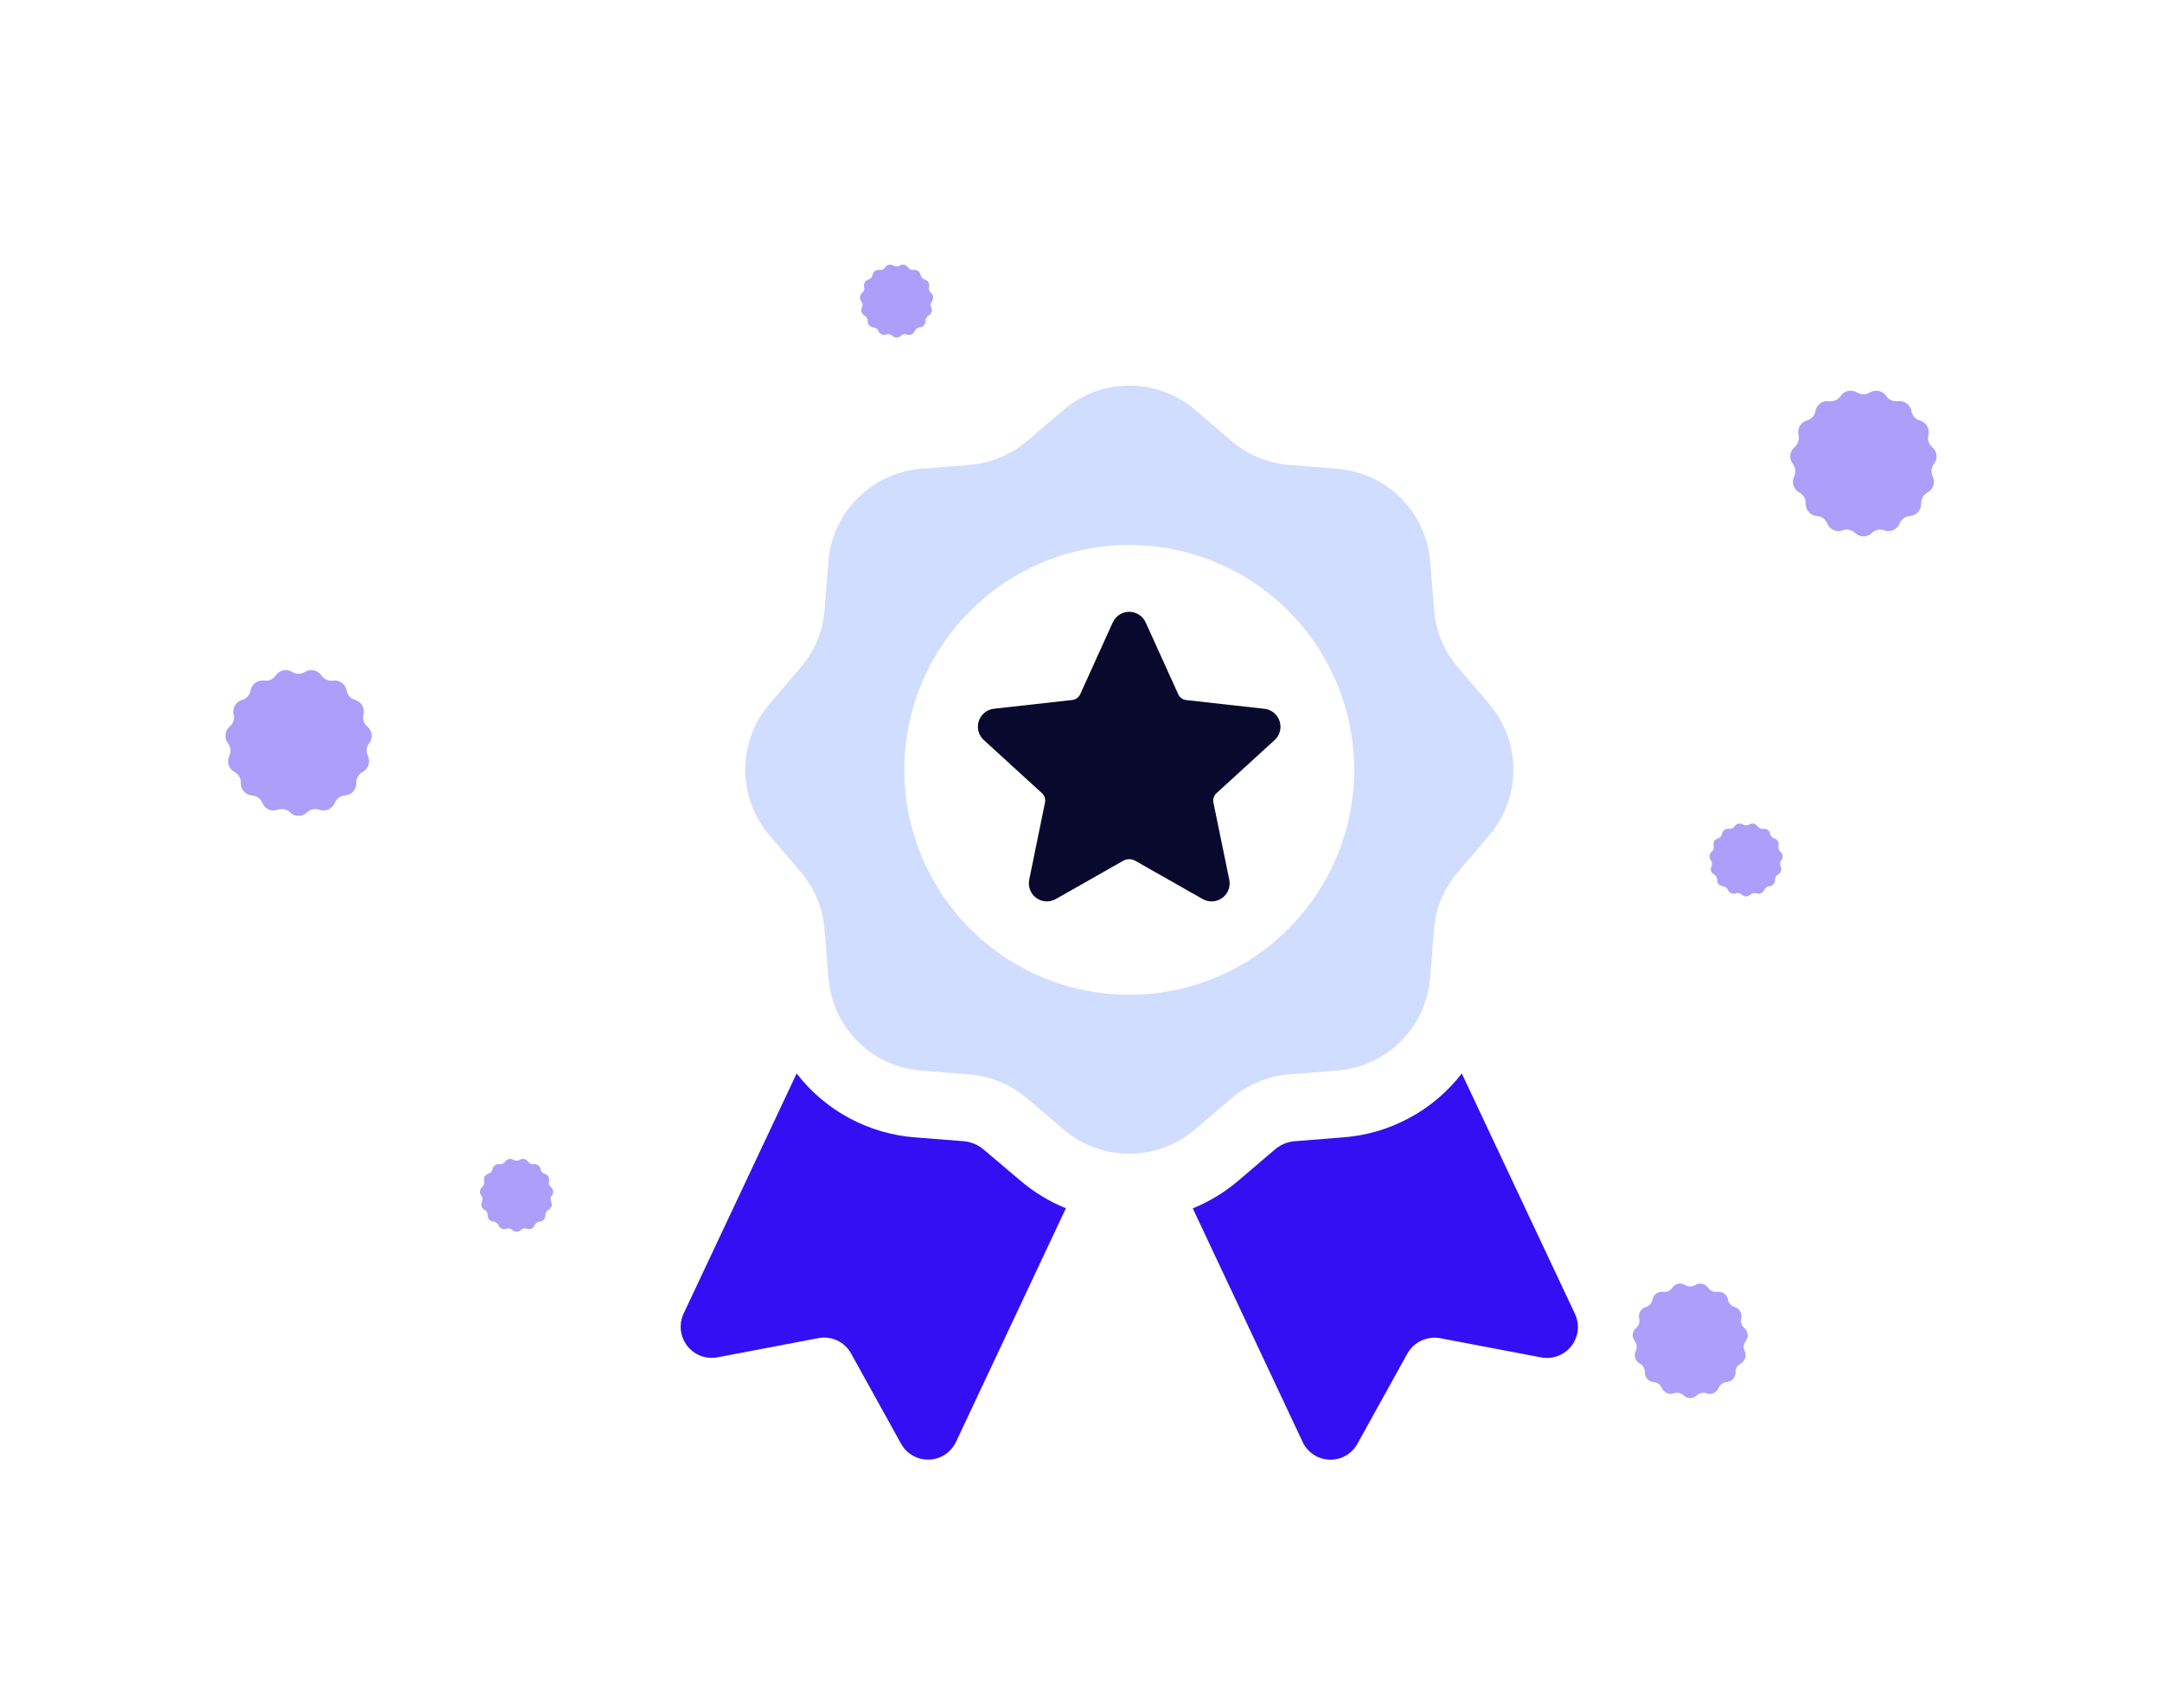
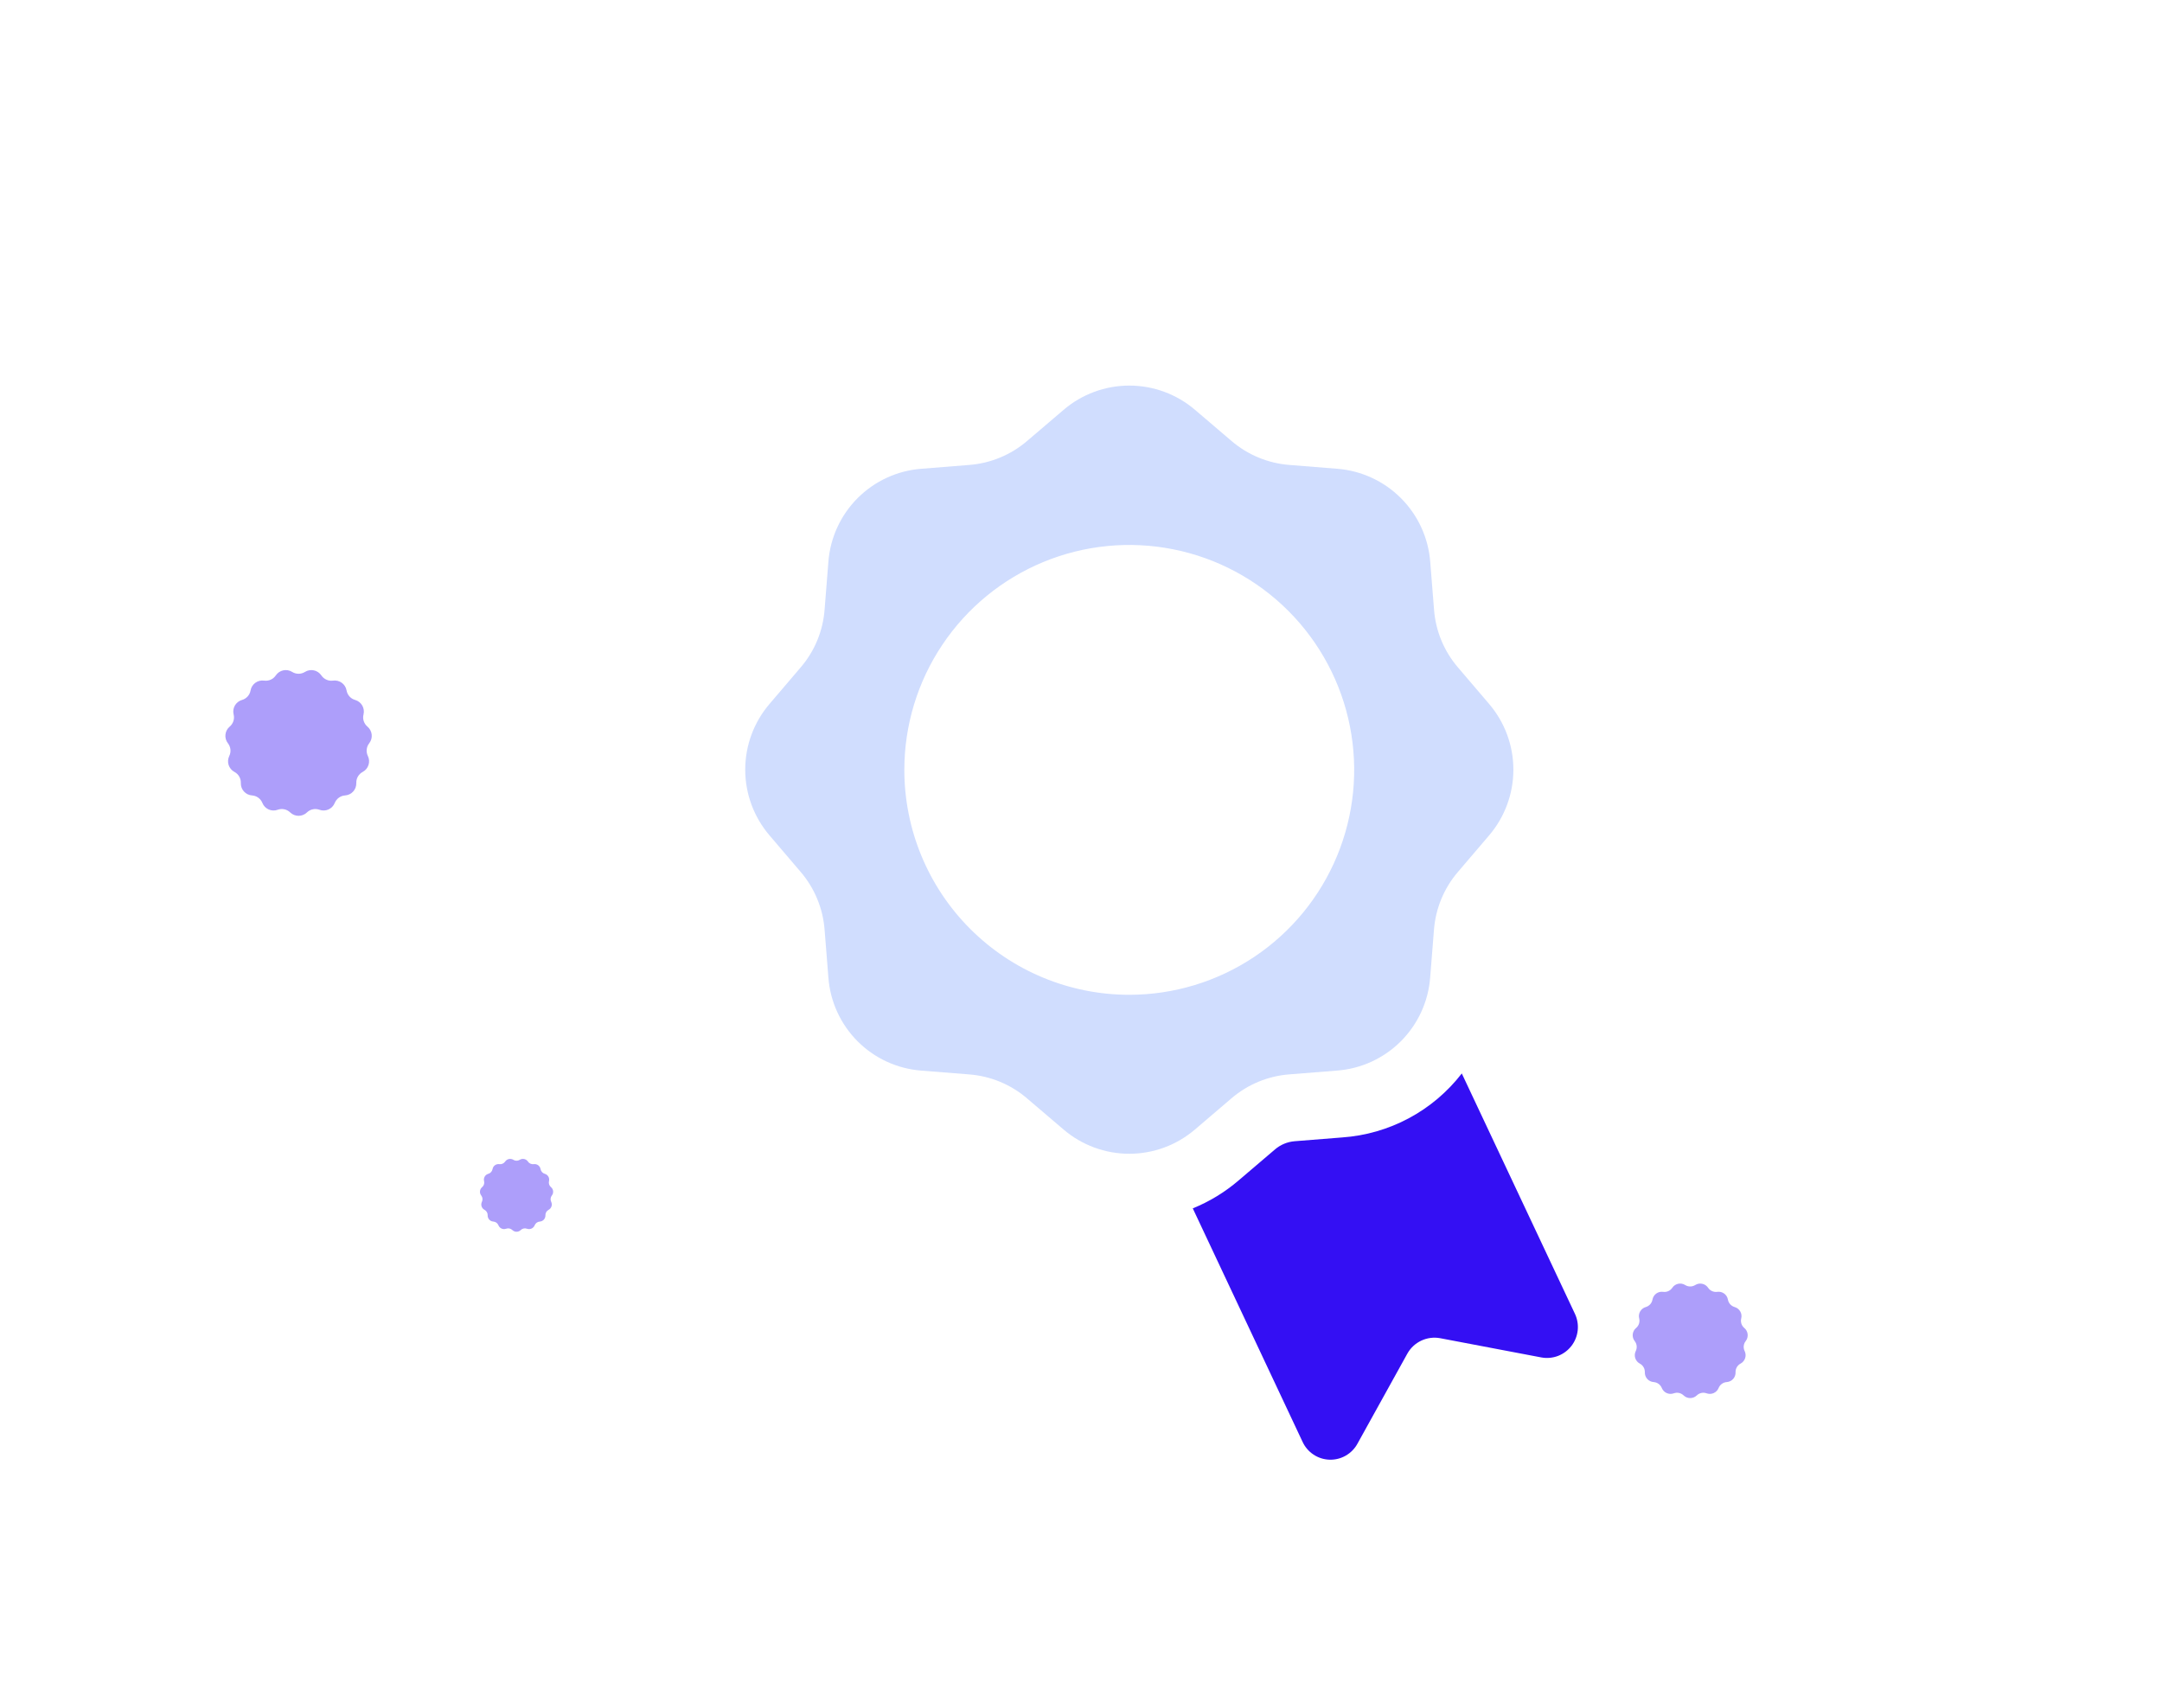
<svg xmlns="http://www.w3.org/2000/svg" width="157" height="124" viewBox="0 0 157 124" fill="none">
  <path opacity="0.4" d="M22.29 58.996C21.951 59.324 21.412 59.324 21.073 58.996C20.832 58.763 20.48 58.688 20.165 58.803C19.722 58.965 19.23 58.746 19.054 58.308C18.929 57.997 18.637 57.785 18.303 57.762C17.832 57.73 17.472 57.33 17.489 56.858C17.501 56.524 17.321 56.212 17.025 56.055C16.608 55.833 16.442 55.322 16.649 54.898C16.796 54.597 16.759 54.238 16.552 53.975C16.262 53.603 16.318 53.068 16.679 52.765C16.936 52.55 17.047 52.207 16.966 51.882C16.852 51.424 17.121 50.958 17.574 50.829C17.896 50.737 18.138 50.469 18.195 50.139C18.277 49.674 18.712 49.358 19.18 49.424C19.511 49.471 19.84 49.324 20.028 49.046C20.291 48.655 20.817 48.543 21.217 48.793C21.501 48.971 21.862 48.971 22.146 48.793C22.546 48.543 23.072 48.655 23.335 49.046C23.522 49.324 23.852 49.471 24.183 49.424C24.651 49.358 25.086 49.674 25.167 50.139C25.225 50.469 25.466 50.737 25.789 50.829C26.242 50.958 26.511 51.424 26.397 51.882C26.315 52.207 26.427 52.55 26.684 52.765C27.045 53.068 27.102 53.603 26.811 53.975C26.604 54.238 26.567 54.597 26.714 54.898C26.921 55.322 26.755 55.833 26.338 56.055C26.042 56.212 25.862 56.524 25.874 56.858C25.89 57.33 25.53 57.73 25.06 57.762C24.726 57.785 24.434 57.997 24.309 58.308C24.132 58.746 23.641 58.965 23.198 58.803C22.883 58.688 22.53 58.763 22.29 58.996Z" fill="#330EF4" />
-   <path opacity="0.4" d="M135.926 38.705C135.587 39.033 135.049 39.033 134.71 38.705C134.469 38.472 134.117 38.397 133.802 38.512C133.359 38.673 132.867 38.455 132.691 38.017C132.566 37.706 132.274 37.495 131.94 37.471C131.469 37.439 131.109 37.039 131.126 36.568C131.138 36.233 130.958 35.921 130.662 35.764C130.245 35.542 130.079 35.031 130.286 34.607C130.433 34.306 130.395 33.947 130.189 33.684C129.898 33.312 129.954 32.777 130.316 32.474C130.573 32.259 130.684 31.916 130.603 31.591C130.488 31.133 130.757 30.667 131.211 30.538C131.533 30.446 131.774 30.178 131.832 29.848C131.914 29.383 132.349 29.067 132.816 29.133C133.148 29.18 133.477 29.033 133.664 28.755C133.928 28.364 134.454 28.252 134.854 28.502C135.138 28.68 135.498 28.68 135.782 28.502C136.182 28.252 136.709 28.364 136.972 28.755C137.159 29.033 137.488 29.18 137.82 29.133C138.287 29.067 138.723 29.383 138.804 29.848C138.862 30.178 139.103 30.446 139.425 30.538C139.879 30.667 140.148 31.133 140.033 31.591C139.952 31.916 140.064 32.259 140.32 32.474C140.682 32.777 140.738 33.312 140.447 33.684C140.241 33.947 140.203 34.306 140.35 34.607C140.558 35.031 140.391 35.542 139.975 35.764C139.679 35.921 139.498 36.233 139.51 36.568C139.527 37.039 139.167 37.439 138.697 37.471C138.362 37.495 138.071 37.706 137.946 38.017C137.769 38.455 137.278 38.673 136.834 38.512C136.52 38.397 136.167 38.472 135.926 38.705Z" fill="#330EF4" />
-   <path opacity="0.4" d="M65.412 24.387C65.243 24.552 64.974 24.552 64.804 24.387C64.684 24.271 64.508 24.234 64.35 24.291C64.129 24.372 63.883 24.262 63.795 24.044C63.732 23.888 63.586 23.782 63.419 23.771C63.184 23.755 63.004 23.555 63.012 23.319C63.018 23.151 62.928 22.995 62.78 22.917C62.572 22.806 62.489 22.55 62.592 22.338C62.666 22.188 62.647 22.009 62.544 21.877C62.398 21.691 62.426 21.424 62.607 21.272C62.736 21.165 62.791 20.993 62.751 20.831C62.693 20.602 62.828 20.369 63.055 20.304C63.216 20.258 63.336 20.124 63.365 19.959C63.406 19.727 63.624 19.569 63.857 19.602C64.023 19.625 64.188 19.552 64.281 19.413C64.413 19.217 64.676 19.161 64.876 19.286C65.018 19.375 65.198 19.375 65.34 19.286C65.54 19.161 65.803 19.217 65.935 19.413C66.029 19.552 66.193 19.625 66.359 19.602C66.593 19.569 66.811 19.727 66.851 19.959C66.88 20.124 67.001 20.258 67.162 20.304C67.389 20.369 67.523 20.602 67.466 20.831C67.425 20.993 67.481 21.165 67.609 21.272C67.79 21.424 67.818 21.691 67.673 21.877C67.57 22.009 67.551 22.188 67.624 22.338C67.728 22.55 67.645 22.806 67.436 22.917C67.289 22.995 67.198 23.151 67.204 23.319C67.213 23.555 67.033 23.755 66.797 23.771C66.63 23.782 66.485 23.888 66.422 24.044C66.334 24.262 66.088 24.372 65.866 24.291C65.709 24.234 65.533 24.271 65.412 24.387Z" fill="#330EF4" />
  <path opacity="0.4" d="M123.217 101.331C122.95 101.588 122.527 101.588 122.261 101.331C122.072 101.148 121.795 101.089 121.548 101.179C121.199 101.306 120.813 101.134 120.675 100.79C120.576 100.546 120.347 100.38 120.084 100.362C119.715 100.336 119.432 100.022 119.445 99.651C119.454 99.388 119.313 99.143 119.08 99.02C118.753 98.846 118.622 98.444 118.785 98.111C118.901 97.874 118.871 97.593 118.709 97.386C118.48 97.094 118.524 96.673 118.809 96.435C119.01 96.266 119.098 95.997 119.034 95.742C118.944 95.382 119.155 95.016 119.512 94.914C119.765 94.841 119.954 94.631 120 94.372C120.064 94.007 120.406 93.758 120.773 93.81C121.034 93.847 121.292 93.732 121.439 93.513C121.646 93.206 122.06 93.118 122.374 93.315C122.597 93.454 122.88 93.454 123.104 93.315C123.418 93.118 123.831 93.206 124.038 93.513C124.185 93.732 124.444 93.847 124.705 93.81C125.072 93.758 125.414 94.007 125.478 94.372C125.523 94.631 125.713 94.841 125.966 94.914C126.322 95.016 126.534 95.382 126.444 95.742C126.38 95.997 126.467 96.266 126.669 96.435C126.953 96.673 126.997 97.094 126.769 97.386C126.607 97.593 126.577 97.874 126.693 98.111C126.855 98.444 126.725 98.846 126.397 99.02C126.165 99.143 126.023 99.388 126.033 99.651C126.046 100.022 125.763 100.336 125.393 100.362C125.131 100.38 124.902 100.546 124.803 100.79C124.665 101.134 124.278 101.306 123.93 101.179C123.683 101.089 123.406 101.148 123.217 101.331Z" fill="#330EF4" />
-   <path opacity="0.4" d="M127.1 64.972C126.93 65.135 126.661 65.135 126.492 64.972C126.371 64.855 126.195 64.818 126.038 64.875C125.816 64.956 125.57 64.846 125.482 64.628C125.42 64.472 125.274 64.366 125.107 64.355C124.871 64.339 124.691 64.139 124.7 63.903C124.706 63.736 124.616 63.579 124.468 63.501C124.259 63.39 124.176 63.135 124.28 62.922C124.353 62.772 124.334 62.593 124.231 62.461C124.086 62.275 124.114 62.008 124.295 61.856C124.423 61.748 124.479 61.577 124.438 61.415C124.381 61.186 124.515 60.953 124.742 60.888C124.903 60.842 125.024 60.708 125.053 60.543C125.094 60.311 125.311 60.153 125.545 60.186C125.711 60.209 125.875 60.136 125.969 59.997C126.101 59.801 126.364 59.745 126.564 59.87C126.706 59.959 126.886 59.959 127.028 59.87C127.228 59.745 127.491 59.801 127.623 59.997C127.716 60.136 127.881 60.209 128.047 60.186C128.28 60.153 128.498 60.311 128.539 60.543C128.568 60.708 128.688 60.842 128.849 60.888C129.076 60.953 129.211 61.186 129.153 61.415C129.113 61.577 129.168 61.748 129.297 61.856C129.478 62.008 129.506 62.275 129.36 62.461C129.257 62.593 129.238 62.772 129.312 62.922C129.415 63.135 129.332 63.39 129.124 63.501C128.976 63.579 128.886 63.736 128.892 63.903C128.9 64.139 128.72 64.339 128.485 64.355C128.318 64.366 128.172 64.472 128.109 64.628C128.021 64.846 127.775 64.956 127.554 64.875C127.397 64.818 127.22 64.855 127.1 64.972Z" fill="#330EF4" />
  <path opacity="0.4" d="M37.815 89.323C37.645 89.487 37.376 89.487 37.207 89.323C37.086 89.207 36.91 89.169 36.753 89.227C36.531 89.307 36.285 89.198 36.197 88.979C36.134 88.824 35.989 88.718 35.822 88.706C35.586 88.69 35.406 88.49 35.414 88.254C35.42 88.087 35.33 87.931 35.182 87.853C34.974 87.742 34.891 87.486 34.995 87.274C35.068 87.124 35.049 86.944 34.946 86.812C34.801 86.627 34.829 86.359 35.01 86.208C35.138 86.1 35.194 85.929 35.153 85.766C35.096 85.537 35.23 85.304 35.457 85.24C35.618 85.194 35.739 85.06 35.768 84.895C35.809 84.662 36.026 84.504 36.26 84.537C36.425 84.561 36.59 84.487 36.684 84.348C36.816 84.153 37.079 84.097 37.279 84.222C37.42 84.311 37.601 84.311 37.743 84.222C37.943 84.097 38.206 84.153 38.338 84.348C38.431 84.487 38.596 84.561 38.762 84.537C38.995 84.504 39.213 84.662 39.254 84.895C39.283 85.06 39.403 85.194 39.564 85.24C39.791 85.304 39.925 85.537 39.868 85.766C39.828 85.929 39.883 86.1 40.012 86.208C40.193 86.359 40.221 86.627 40.075 86.812C39.972 86.944 39.953 87.124 40.027 87.274C40.13 87.486 40.047 87.742 39.839 87.853C39.691 87.931 39.601 88.087 39.607 88.254C39.615 88.49 39.435 88.69 39.2 88.706C39.033 88.718 38.887 88.824 38.824 88.979C38.736 89.198 38.49 89.307 38.269 89.227C38.111 89.169 37.935 89.207 37.815 89.323Z" fill="#330EF4" />
-   <path d="M71.409 83.459C71.009 83.124 70.516 82.919 69.996 82.873L66.519 82.598C64.828 82.48 63.181 82.004 61.687 81.203C60.193 80.403 58.885 79.294 57.85 77.951L49.637 95.399C49.464 95.775 49.397 96.19 49.444 96.601C49.491 97.011 49.65 97.401 49.903 97.728C50.156 98.055 50.493 98.305 50.879 98.454C51.265 98.602 51.684 98.641 52.09 98.567L59.434 97.171C59.897 97.083 60.376 97.144 60.803 97.345C61.229 97.546 61.58 97.878 61.806 98.292L65.429 104.832C65.629 105.195 65.924 105.495 66.284 105.699C66.643 105.904 67.052 106.006 67.466 105.992C67.879 105.979 68.281 105.852 68.627 105.625C68.972 105.397 69.249 105.079 69.424 104.704L77.402 87.741C76.189 87.249 75.064 86.563 74.071 85.711L71.409 83.459Z" fill="#340FF3" />
  <path d="M114.365 95.399L106.152 77.951C105.113 79.295 103.802 80.404 102.304 81.205C100.806 82.005 99.156 82.48 97.462 82.598L94.009 82.873C93.489 82.916 92.995 83.121 92.596 83.459L89.948 85.717C88.955 86.569 87.83 87.255 86.617 87.748L94.594 104.71C94.769 105.085 95.043 105.403 95.388 105.63C95.732 105.858 96.133 105.985 96.545 105.998C96.958 106.011 97.366 105.91 97.724 105.705C98.082 105.5 98.377 105.2 98.575 104.838L102.198 98.298C102.428 97.885 102.782 97.554 103.211 97.353C103.639 97.152 104.12 97.09 104.586 97.177L111.929 98.573C112.336 98.649 112.756 98.61 113.142 98.462C113.529 98.313 113.866 98.061 114.119 97.732C114.371 97.404 114.527 97.012 114.571 96.601C114.614 96.189 114.543 95.773 114.365 95.399Z" fill="#340FF3" />
  <path d="M89.428 79.756C90.61 78.743 92.085 78.134 93.637 78.017L97.097 77.742C98.845 77.609 100.488 76.854 101.728 75.614C102.967 74.374 103.722 72.731 103.856 70.983L104.131 67.523C104.25 65.971 104.86 64.496 105.874 63.315L108.133 60.667C109.272 59.336 109.898 57.642 109.898 55.89C109.898 54.138 109.272 52.444 108.133 51.114L105.874 48.466C104.859 47.285 104.25 45.81 104.136 44.257L103.86 40.797C103.724 39.05 102.969 37.409 101.729 36.17C100.49 34.931 98.849 34.175 97.101 34.04L93.641 33.763C92.089 33.645 90.615 33.036 89.433 32.024L86.785 29.766C85.454 28.626 83.76 28 82.008 28C80.256 28 78.562 28.626 77.232 29.766L74.584 32.024C73.402 33.036 71.928 33.645 70.377 33.763L66.915 34.04C65.167 34.172 63.524 34.926 62.284 36.166C61.044 37.406 60.289 39.049 60.156 40.797L59.881 44.257C59.767 45.81 59.157 47.285 58.142 48.466L55.884 51.114C54.744 52.444 54.117 54.138 54.117 55.89C54.117 57.642 54.744 59.336 55.884 60.667L58.142 63.315C59.155 64.497 59.764 65.971 59.881 67.523L60.156 70.983C60.286 72.732 61.039 74.377 62.279 75.618C63.518 76.859 65.162 77.613 66.911 77.745L70.372 78.02C71.924 78.138 73.398 78.746 74.579 79.759L77.227 82.017C78.558 83.157 80.252 83.783 82.004 83.783C83.755 83.783 85.45 83.157 86.78 82.017L89.428 79.756ZM65.671 55.889C65.674 52.66 66.635 49.503 68.432 46.82C70.229 44.136 72.781 42.045 75.766 40.811C78.75 39.578 82.034 39.257 85.201 39.889C88.368 40.521 91.277 42.078 93.56 44.363C95.842 46.648 97.396 49.558 98.025 52.726C98.654 55.894 98.33 59.177 97.093 62.16C95.856 65.144 93.763 67.694 91.077 69.488C88.391 71.282 85.234 72.239 82.004 72.239C79.858 72.239 77.733 71.816 75.75 70.994C73.768 70.172 71.966 68.968 70.45 67.449C68.933 65.931 67.73 64.128 66.91 62.145C66.09 60.161 65.669 58.036 65.671 55.889Z" fill="#D0DDFE" />
-   <path d="M91.826 51.471L86.14 50.837C86.015 50.823 85.897 50.777 85.795 50.703C85.694 50.63 85.614 50.531 85.562 50.417L83.195 45.197C83.091 44.968 82.923 44.773 82.711 44.637C82.5 44.5 82.253 44.428 82.001 44.428C81.749 44.428 81.503 44.5 81.291 44.637C81.079 44.773 80.911 44.968 80.807 45.197L78.445 50.409C78.393 50.524 78.312 50.623 78.21 50.697C78.109 50.772 77.989 50.818 77.864 50.832L72.177 51.466C71.927 51.494 71.69 51.594 71.495 51.753C71.299 51.912 71.154 52.124 71.076 52.364C70.998 52.603 70.991 52.86 71.055 53.104C71.119 53.347 71.252 53.567 71.438 53.737L75.665 57.597C75.758 57.682 75.827 57.79 75.865 57.91C75.904 58.029 75.911 58.157 75.885 58.28L74.739 63.885C74.689 64.131 74.71 64.387 74.802 64.621C74.893 64.856 75.049 65.059 75.253 65.207C75.456 65.354 75.698 65.441 75.949 65.455C76.2 65.469 76.45 65.411 76.669 65.287L81.562 62.508C81.696 62.431 81.847 62.391 82.002 62.391C82.156 62.391 82.308 62.431 82.442 62.508L87.337 65.287C87.556 65.412 87.806 65.47 88.057 65.456C88.309 65.442 88.551 65.356 88.755 65.208C88.959 65.059 89.115 64.856 89.206 64.621C89.297 64.386 89.319 64.13 89.268 63.883L88.117 58.282C88.092 58.158 88.099 58.031 88.138 57.911C88.177 57.791 88.246 57.684 88.339 57.599L92.566 53.737C92.75 53.567 92.882 53.347 92.945 53.105C93.009 52.862 93.001 52.606 92.923 52.367C92.845 52.128 92.701 51.917 92.506 51.758C92.312 51.599 92.076 51.5 91.826 51.471Z" fill="#09092D" />
</svg>